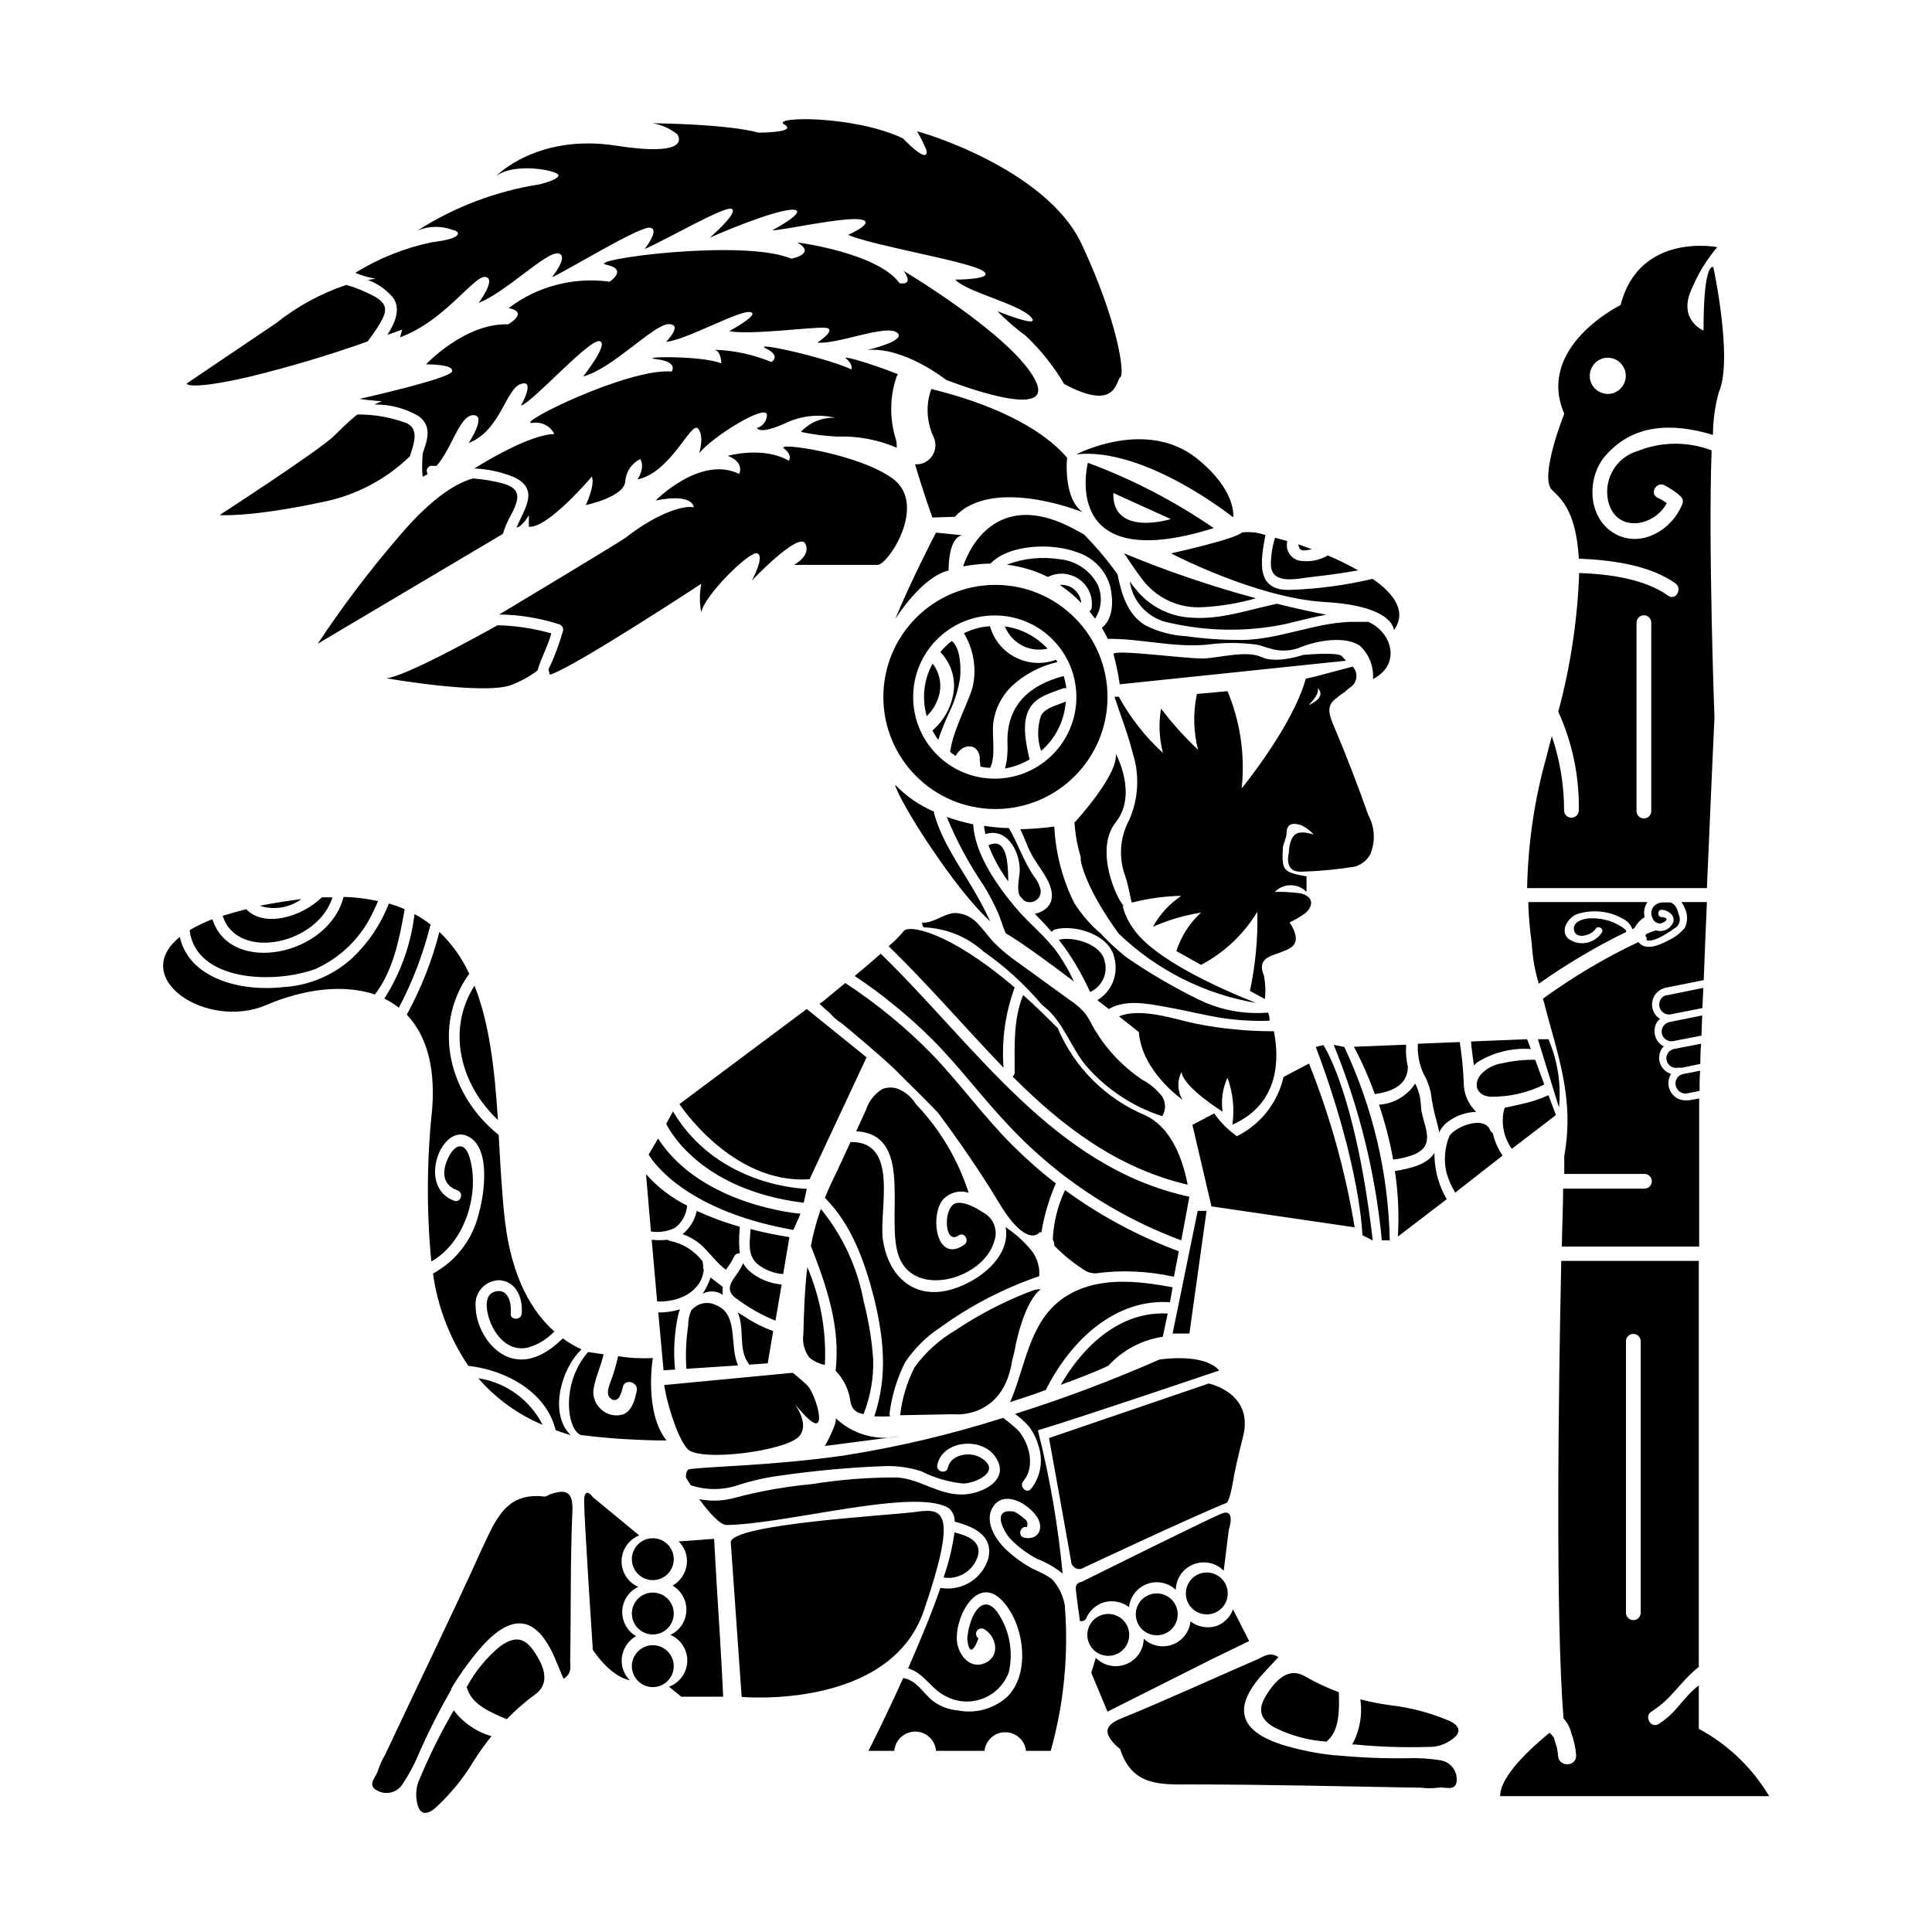
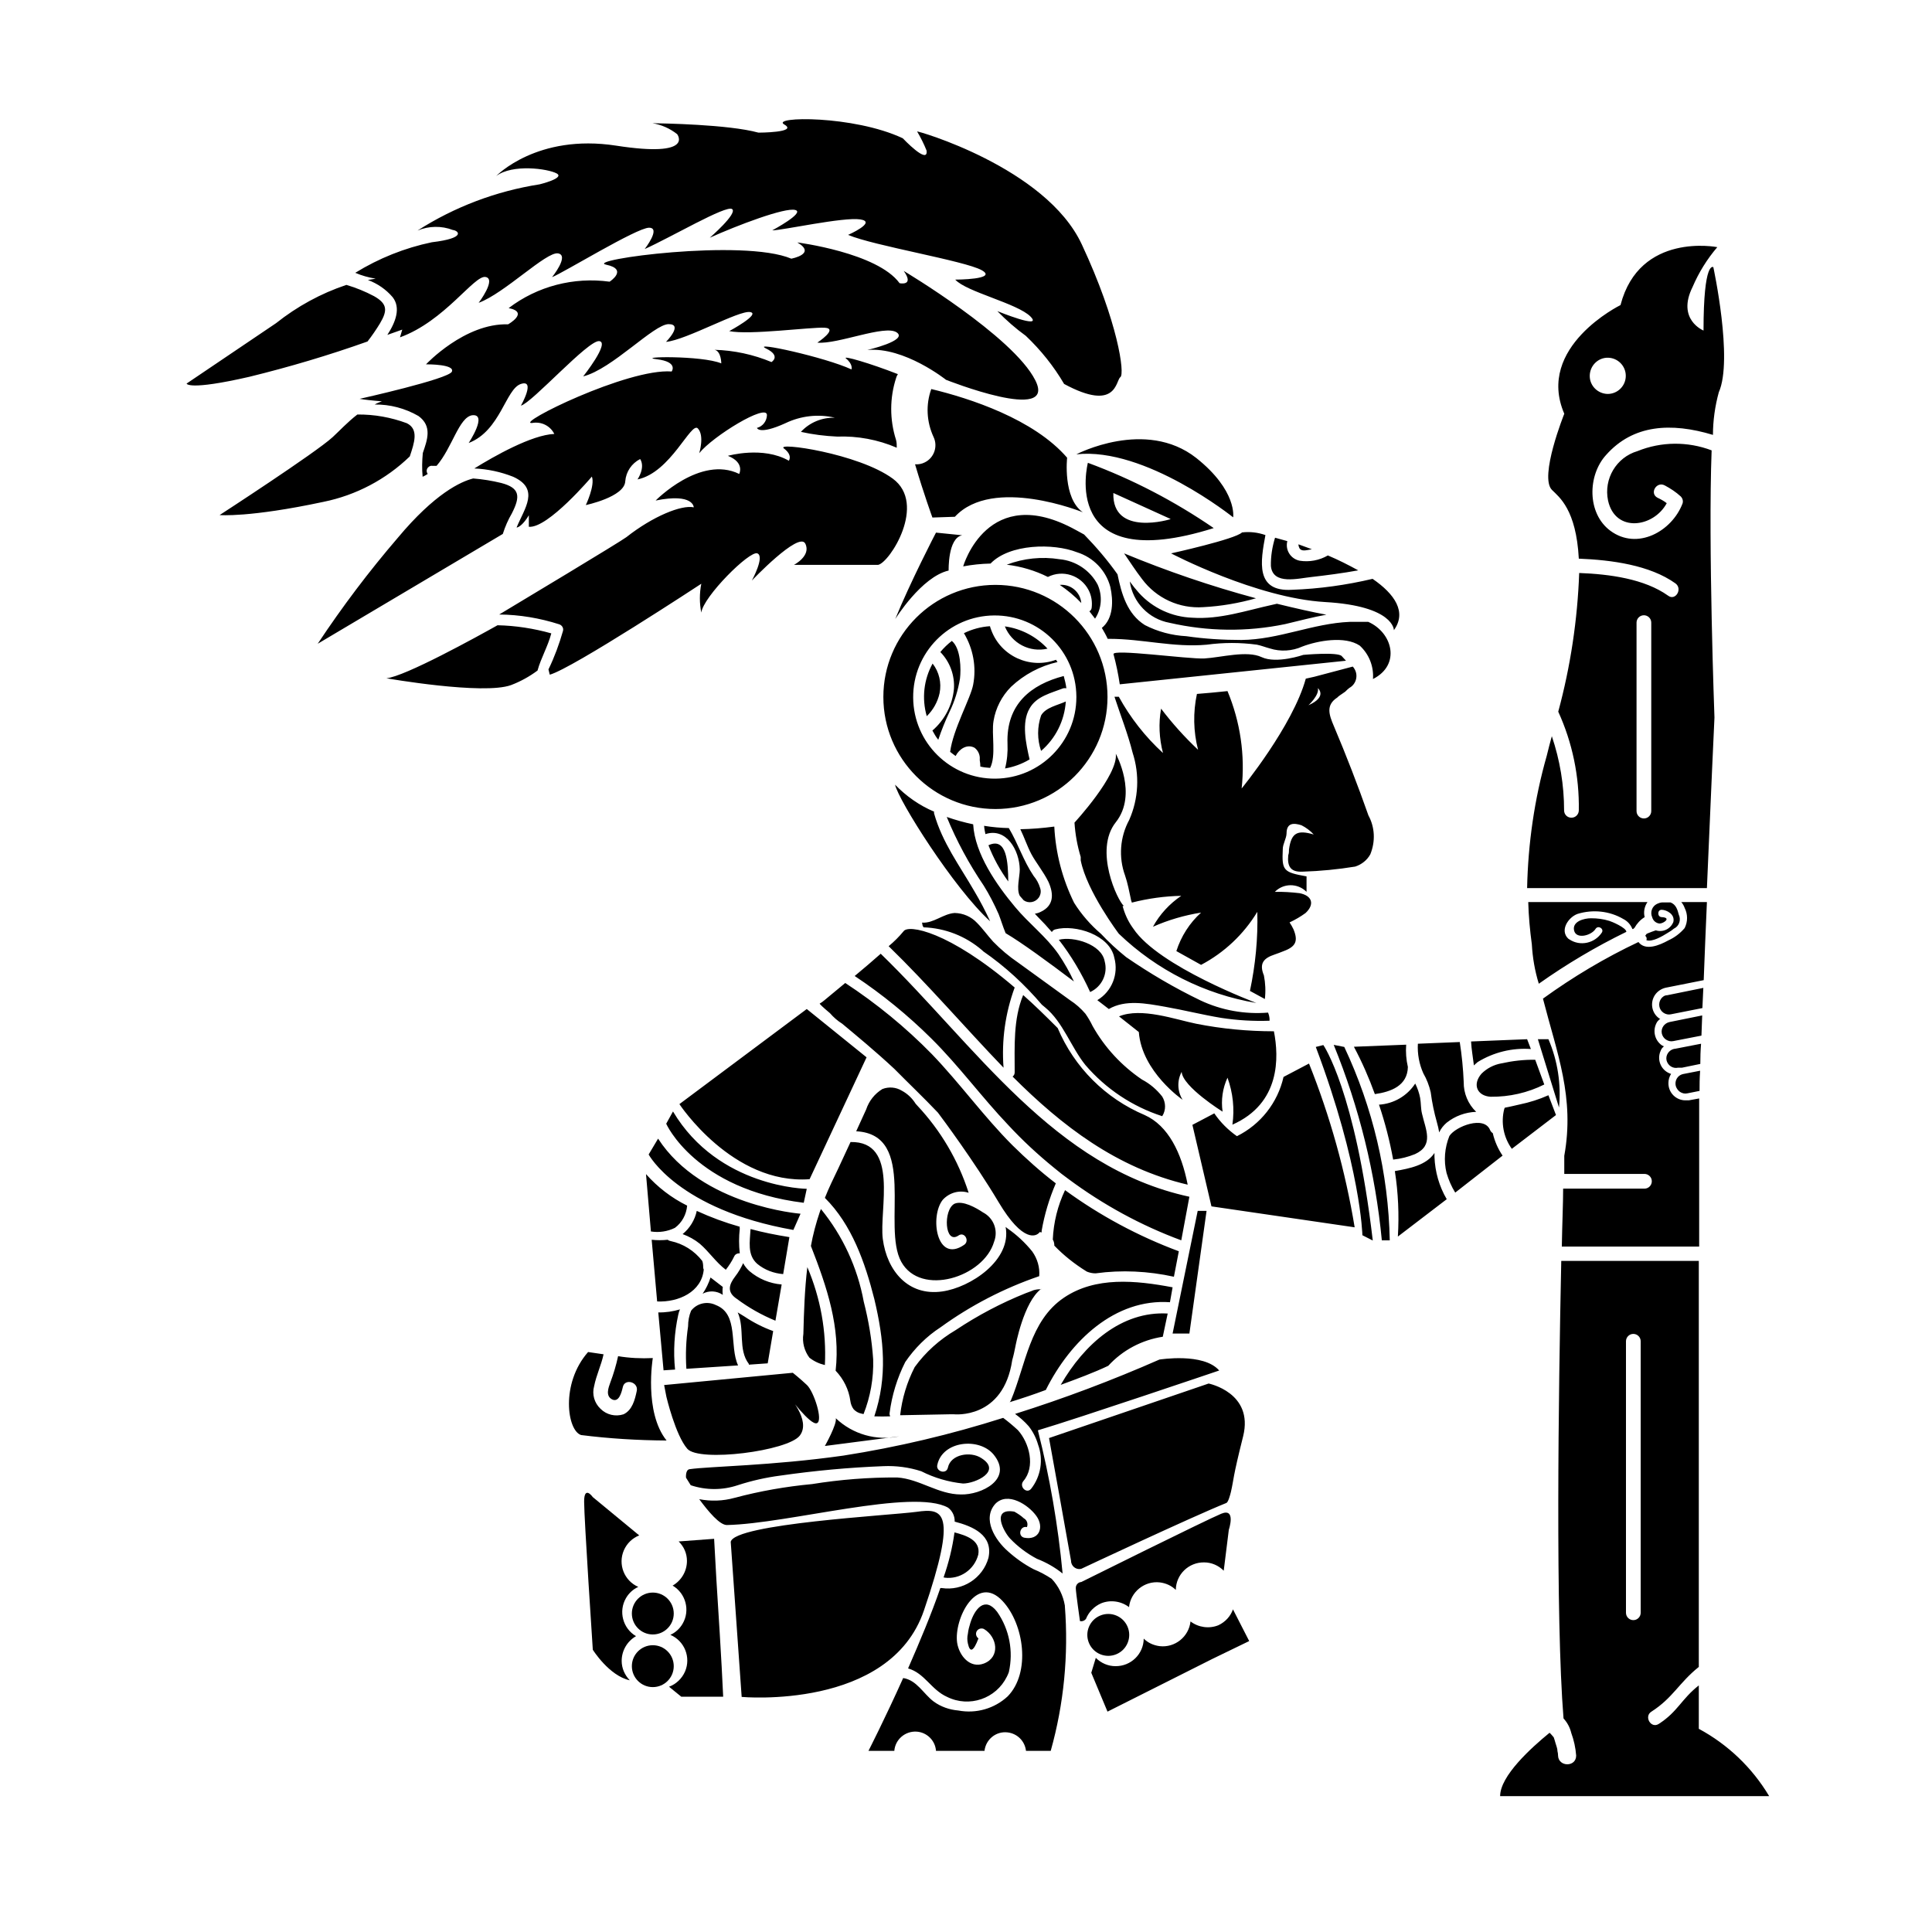
<svg xmlns="http://www.w3.org/2000/svg" viewBox="0 0 1024 1024" enable-background="new 0 0 1024 1024">
  <g>
    <g>
-       <path d="M763.5 933c-5.9-1-11.8-1.3-17.8-1.1-12.8.2-25.6-.4-38.3-1.6h-.5c-8.6-.9-17.2-2.6-25.5-5-25.6-7.6-28.7-20.8-10.3-40 2-2.1 4-4.3 6.5-7-4.6-2.9-7.5-.5-10.5.9-24.3 10.5-48.3 21.6-72.8 31.6-9.7 4-8.8 8.2-2.9 14.3.8.8 2 1.4 2.4 2.3 6.5 19.6 21.7 18.4 37.9 18.4 39.8 0 79.8 1 119.6 1.7h1.6c3.2.4 6.3.4 9.5 0 3.5-.6 9.4 2.4 9.7-4 .2-5.2-3.5-9.7-8.6-10.5zM704 922.2c6-5.5 5.9-16.4 5.6-25.3-6.2-2.3-12.2-5.1-17.9-8.4-7.4-4.3-14.3-.6-21.1 10.9-4.5 7.7-1.7 12.6 5.3 16.4 8.5 4.2 17.8 6.7 27.3 7.3.2-.4.5-.6.8-.9zM768 912c-10-4.2-20.5-7-31.2-8.2-5.3-.7-10.6-1.8-15.8-3.1 1.2 8.2-.3 16.6-4.3 23.9h1.4c13 1.3 26.2 1.7 39.3 1.3 4.1.1 8.1-1.2 11.5-3.5 6.1-3.9 5.1-7.7-.9-10.4zM213.5 945.4c3.3-4.9 6.1-10.2 8.4-15.7 5.1-11.7 10.9-23.1 17.3-34.2v-.5c4.4-7.5 9.5-14.5 15.1-21.1 17.5-20.2 30.8-17.6 40.7 7.1 1.1 2.7 2.3 5.4 3.7 8.8 4.6-2.9 3.5-6.5 3.5-9.8.5-26.2 0-52.9 1.2-79.4.4-10.5-3.9-11.3-11.8-8.6-1 .4-2.1 1.3-3.1 1.2-20.3-2.4-25.7 12.2-32.7 26.9-16.4 36.3-33.9 72-50.9 108.3l-.7 1.5c-1.6 2.7-2.9 5.6-3.9 8.6-.9 3.4-6.1 7.6-.4 10.5 4.8 2.7 10.8 1.1 13.6-3.6zM247.9 895.7c2.6 7.8 12.4 12.1 20.7 15.5 4.6-4.8 9.7-9.2 15-13.1 7-4.9 6.5-13.1-1.2-23.7-5.1-7.3-10.7-6.5-17.1-2-7.4 6-13.5 13.5-18 21.9.3.5.5.9.6 1.4zM230.8 958.2c7.9-7.3 14.8-15.6 20.3-24.9 2.9-4.5 6-8.9 9.4-13.1-8-2.3-15-7.1-20-13.7l-.7 1.2c-6.5 11.3-12.3 23-17.3 35-1.8 3.7-2.3 7.9-1.6 11.9 1.1 7.2 4.9 7.9 9.9 3.6zM253.5 730.5c9.3 10.7 21 19.2 34.1 24.7-6.7-13.2-19.4-22.5-34.1-24.7zM214.5 481.9c-2.7-1.2-5.5-2.2-8.4-3-4.3 11.1-11 21-19.6 29.1-10.1 9.1-23.1 14.5-36.6 15.2-23.5 2.6-49.9-5.2-54.6-26.6-27.3 22 14.5 49.5 45.8 36.1 19.6-8.4 40.7-11.3 57.6-5.6 9.6-12.5 12.9-28.9 15.8-45.2zM228.2 490c-2.7-2.1-5.5-3.9-8.5-5.5-1.9 15.9-7.3 31.2-16 44.8 2.7 1.3 5.3 2.9 7.7 4.8 7.4-14 13-28.8 16.8-44.1zM308.2 715.2c-3.5-1.6-6.8-3.6-9.9-5.8-7.2 7-16.6 13.1-26.6 10.6-11.4-2.7-19.6-16.4-19.6-27.6-.7-6.9 4.4-13.1 11.4-13.8.6-.1 1.1-.1 1.7 0 8.8.9 12 9.9 11.3 17.6-.3 3.7-6.1 3.7-5.8 0 .5-4.7-.9-13.1-7.7-11.8s-5.2 9.9-3.8 14.4c3 9.3 10.6 18.1 21.1 15.3 5.2-1.6 9.8-4.5 13.5-8.4-11.6-10.3-22.6-28.1-26.2-58.9-1.6-14-2.4-29.6-3.3-45.3-25.8-20.5-35.9-57.1-15.6-85.4-3.8-8.3-9.2-15.8-15.8-22.2-3.9 15.3-9.7 30-17.3 43.9 9.7 10.1 15.2 26.2 13.5 49.5-2.9 27-3.1 54.3-.5 81.3 17.7-9.9 25.8-35.8 20.4-54.8-2.5-8.9-7.9-7.7-11.5 0s-2.7 14.4 4.9 17.1c3.5 1.2 2 6.5-1.5 5.6-20.5-7.3-6.5-42.6 7.9-33.8 11.3 6.5 7.9 30.2 5 40.4-3.2 13.6-12 25.2-24.3 31.9 2.4 17.5 8.8 34.2 18.7 48.9 20.7 2.4 41.5 14.3 46.3 34.1 2.6 1 5.3 1.8 8 2.7-11.6-11.3-5.3-35 5.7-45.5zM263.9 593.6c-1.6-25.1-4.2-50.4-12.4-71.2-15.2 23.9-7.1 52.9 12.4 71.2zM159.8 476.5l-3.6.5c-6.5.9-13.1 2-18.5 3.1 7.5 2.4 15.7 1.1 22.1-3.6zM130.5 481.9c-4.4 1.1-8.5 2.3-12.5 3.5 7.9 24.5 50.7 14.9 58.2-9.8h-5.6c-11.3 10.9-30.9 16-40.1 6.3zM182.1 475.4c-7.9 31.2-60.1 41.8-69.5 11.8-4.2 1.6-8.2 3.5-12.1 5.8 3.2 27 44.2 28.9 66.9 20.5 13.6-6.2 24.5-17.1 30.6-30.7.8-1.6 1.6-3.3 2.4-5.2-6-1.3-12.2-2.1-18.3-2.2z" />
-       <circle cx="346" cy="826.4" r="11.1" />
      <circle cx="346" cy="855.2" r="11.1" />
      <circle cx="346" cy="883.1" r="11.1" />
      <path d="M329.5 880.3c0-5.4 2.9-10.4 7.6-13.1-7-4.1-9.4-13.2-5.3-20.2 1.5-2.6 3.8-4.7 6.5-5.9-7.5-3.3-10.9-12-7.6-19.5 1.6-3.6 4.5-6.4 8.1-7.8l-24.6-20.3s-4.6-6.5-4.6 2.4c0 9 4.6 78.5 4.6 78.5s8.6 13.8 19.6 16.2c-2.7-2.8-4.3-6.4-4.3-10.3zM379.7 837.2l-1.2-21.6-18.8 1.4c2.8 2.7 4.4 6.4 4.4 10.3 0 5.4-2.9 10.4-7.6 13.1 7 4.1 9.4 13.2 5.3 20.2-1.5 2.6-3.8 4.7-6.5 5.9 7.5 3.2 11 11.9 7.8 19.4-1.6 3.7-4.7 6.7-8.5 8.1l6.5 5.3h22.2c-.8-18.6-2.9-51-3.6-62.1z" />
-       <ellipse cx="639.5" cy="844.1" transform="matrix(.922 -.388 .388 .922 -277.502 314.425)" rx="11.1" ry="11.1" />
-       <ellipse cx="613" cy="855.2" transform="matrix(.922 -.388 .388 .922 -283.905 304.993)" rx="11.1" ry="11.1" />
      <ellipse cx="587.3" cy="866.1" transform="matrix(.922 -.388 .388 .922 -290.128 295.858)" rx="11.1" ry="11.1" />
      <path d="M583.6 849.8c4.9-2 10.6-1.2 14.8 2 .9-8.1 8.2-14 16.3-13.1 3.2.4 6.2 1.7 8.5 4 .1-8.2 6.8-14.7 15-14.6 3.9 0 7.6 1.6 10.4 4.4l2.7-21.7s4-11.8-4-8.5c-8 3.3-74.2 36.2-74.2 36.2-1.7.1-3 1.6-2.9 3.3 0 0 0 .1 0 .1 0 2 2.2 17.3 2.2 17.3 1.2.3 2.5-.2 3.2-1.2 1.5-3.7 4.4-6.6 8-8.2zM642.5 879.3l19.6-9.5-8.6-16.8c-1.3 3.7-4.1 6.7-7.7 8.4-4.9 2-10.6 1.2-14.8-2-.9 8.1-8.2 14-16.3 13.1-3.2-.4-6.2-1.7-8.5-4-.1 8.2-6.8 14.7-15 14.6-3.9 0-7.6-1.6-10.4-4.4l-2.4 7.9 8.6 20.6c16.6-8.4 45.5-22.8 55.5-27.9zM427.6 534.8l-67.5 50.4s28.1 42.8 69 39.8l30.2-64.6-31.7-25.6zM427.6 630.1s-46.8-.5-70.9-41l-3.6 6.5s15.4 34.8 72.9 41.9l1.6-7.4zM424.3 643.3s-52.3-4-75.5-39.8l-5 8.4s15.5 29.2 76.7 40l3.8-8.6zM357.7 650.8c3.8-2.8 6.1-7.1 6.5-11.8-8.3-4.1-15.7-9.8-21.8-16.7l2.6 30.4c4.4.7 8.8 0 12.7-1.9zM401.4 669.9c3.9 3.2 8.7 5 13.7 5.4l3.3-19.6c-7.5-1.2-14.4-2.6-20.6-4.3-.3 6.6-1.9 13.7 3.6 18.5zM389.7 676.5c-3.3 4.3-4.6 8.3.8 11.9 6.3 4.7 13.2 8.6 20.5 11.6l3.3-19.2c-6.3-.5-12.3-3-17.1-7.1-1.3-1.2-2.5-2.6-3.3-4.2-1.1 2.4-2.5 4.8-4.2 7zM370.9 659.2c5 4.3 8.5 9.8 13.8 13.8 1.7-2.2 3.2-4.5 4.4-7 .5-1.2 1.7-1.8 3-1.7-.5-4.3-.5-8.7 0-13.1-.1-.3-.1-.7 0-1-7.8-2.2-15.4-5-22.8-8.4-1 4.8-3.7 9.2-7.5 12.3 3.3 1.2 6.4 2.9 9.1 5.1zM372.7 671.6c0-1.1-.1-2.3-.5-3.3-4.2-5.4-10.1-9.1-16.7-10.5-.6-.1-1.1-.3-1.6-.7-2.8.3-5.7.3-8.5 0l2.9 32.7c11.4.5 23.6-5.1 24.7-16.9-.2-.4-.3-.8-.3-1.3zM379.4 691.7c-4.5-2.2-10-1-13.1 3-1.1 2.6-1.6 5.5-1.6 8.3-1.1 7.4-1.4 15-.9 22.5l27.4-1.8c-4.8-10.3.6-27.2-11.8-32zM394.6 697.8l-3.6-2.2c3.9 8.7 0 19.6 5.9 27.3v.4l10-.7 2.9-17.1c-5.3-1.9-10.4-4.5-15.2-7.7zM359.5 696.8c.2-1 .5-1.9.9-2.8-3.7 1.1-7.6 1.7-11.5 1.6l2.8 30.7 6.1-.4c-1-9.7-.4-19.5 1.7-29.1zM372.4 685.7c1.8-2.6 3.2-5.5 4.2-8.6l6.5 5c-.2 1.4-.2 2.8 0 4.2-3.2-2.2-7.3-2.4-10.7-.6zM353.2 740.3s4.8 20.4 11.1 27.6c6.3 7.2 53.3 1.2 59.6-7 6.3-8.2-6.5-21.7-6.5-21.7s12.2 16.6 15.6 15.1c3.4-1.4-1.7-16.8-5.3-20.2-3.6-3.4-7.5-6.5-7.5-6.5l-68.2 6.5 1.2 6.2zM387.3 817.2l5.8 82.2s78.5 7.2 96.6-45.8 10.1-54.3-3.9-52.3c-14 1.9-96.5 6.3-98.5 15.9zM556 762.2l84.6-28.9s24 4.8 18.3 27.9c-5.8 23.1-4.8 22.2-6.5 29.6-.4 1.6-1.4 5.4-2.4 5.8-18.4 7.4-76.9 34.9-76.9 34.9-2.4.6-4.7-.9-5.3-3.2-.1-.3-.1-.6-.1-.9-2.2-12.7-11.7-65.2-11.7-65.2zM500.7 836.2c8.1 1 15.7-4.2 17.8-12.2 1.4-7.7-6.5-10.2-12.6-11.8-1.1 8.2-3.1 16.2-5.8 23.9h.6zM564.4 851c-.9-5.3-3.3-10.3-7-14.2-3-2-6.2-3.7-9.6-5.1-5-2.6-9.6-5.9-13.7-9.6-6.5-5.7-13.8-17-6.5-25.1 6.5-6.5 17.4.5 21.7 6.5 4.3 6 1.5 13.1-6.5 11.5-3.6-.9-2.1-6.5 1.5-5.6.7-1.8 0-3.8-1.7-4.7-1.5-1.4-3.2-2.5-5-3.5-12.5-2.1-5.6 10.7-2.2 14.3 4.1 4.3 8.9 7.9 14.2 10.7 4.9 1.9 9.5 4.5 13.6 7.8-2.4-25.6-6.8-51-13.1-75.9 21.8-6.5 96.1-31.7 96.1-31.7-8.3-9.6-31.7-5.8-31.7-5.8-25 11-50.5 20.6-76.5 28.8 2.6 1.9 5.1 4.1 7.2 6.5 2.3 2.9 4 6.3 5 9.8 2.9 7.9 1.5 16.8-3.7 23.4-2.4 2.9-6.5-1.2-4.1-4.1 6.5-7.6 3.2-20.2-2.9-27-2.5-2.3-5.1-4.5-7.8-6.5-27.7 8.8-56 15.5-84.7 20-38.2 5.4-71.2 5.7-81.5 7.2-2.3.3-1.9 4.5-1.9 4.5s1 1.6 2.5 4c8.1 2.7 16.8 2.7 24.9 0 7.4-2.4 14.9-4.1 22.6-5.1 18.1-2.6 36.3-4.3 54.6-5 6.8-.3 13.6.6 20.1 2.7 6.9 3.5 14.4 5.7 22.1 6.5 6.5 0 20.9-6.5 9.7-13.5-5.6-3.7-16.2-2.1-17.7 5.1-.8 3.7-6.5 2.1-5.6-1.5 2.7-12.7 22.1-14.7 29.8-5.5 10.7 13.1-6.5 21.5-17.3 21.2-12 0-21.9-8.2-33.7-9-15.1-.1-30.3 1.1-45.2 3.5-13.9 1.3-27.6 3.7-41.1 7.3-6.1 1.7-12.5 1.9-18.7.7 4.8 6.5 10.9 13.8 14.7 13.7 32.7-.7 98.7-19.6 117.2-9.2 2.3 1.7 3.6 4.5 3.5 7.4 9.6 2.5 20.5 7.1 17.9 19.2-3 10.8-13.7 17.7-24.8 16h-.7c-4.7 13.7-11.1 28.9-17.1 42.6 8.8 2.5 12.2 11.3 20.7 15.1 11.7 5.8 25.9 1 31.7-10.8.4-.8.7-1.5 1-2.3 2.5-11.1.3-22.7-6.2-32-6.5-8.5-11.9-1.5-14.2 5.9-.6 1.9-1.1 3.8-1.3 5.7-.4 1.7-.4 3.5 0 5.2 1.1 5.1 3 4.2 5.6-2.7-1.3-.9-1.7-2.7-.8-4 .8-1.2 2.4-1.6 3.7-1 7.1 4.2 8.8 14.9 0 18.3-7.4 2.8-13.1-4.1-14.2-11-1.8-12.6 10.3-36.9 24.1-22.1 11.4 12.2 15 37.9 2.7 50.5-7 6.5-16.7 9.3-26.2 7.5-4.7-.4-9.3-2-13.1-4.8-5.4-4.1-8.9-11.3-16.1-12.4C469 911 460.3 928 460.3 928H474c.5-6.1 5.8-10.6 11.9-10.2 5.4.4 9.8 4.7 10.2 10.2h25.7c.7-6.1 6.1-10.5 12.2-9.8 5.2.6 9.2 4.6 9.8 9.8h13.1c7-24.9 9.5-50.9 7.5-76.7v-.3zM537.8 568.4c0 .9-.4 1.7-1.1 2.2 26.2 26.2 55.2 48.5 92.8 57.3-3.3-16.9-10.3-31.3-22.8-36.9-20.8-8.8-37.3-25.3-46.1-46.1-6.5-6.5-12.5-12.4-18.3-17.5-5.3 12.8-4.5 27.2-4.5 41zM537.8 523.4c-35.2-30.1-56.5-33.5-58.9-29.8-2.4 2.9-5 5.5-7.9 7.9 20.9 20.3 40.6 43.3 60.9 64.4-1.1-14.4.9-28.9 5.9-42.5zM521.4 469.4c3 4.8 5.6 9.9 7.9 15.1 1.3 3.3 2.2 6.5 3.7 10.1 8.2 4.8 22.6 15.3 36.2 25.6-2.3-5-5.1-9.9-8.2-14.5-6.5-9.3-15.8-16.3-23-25-9.7-11.6-21.3-28.1-22.2-43.8-4.8-1-9.4-2.3-14-3.9 5.2 12.7 11.8 24.9 19.6 36.4zM516.4 472.3c-7.9-13.7-16.9-25.6-21.3-41.1-.1-.3-.1-.7 0-1-7.8-3.3-14.8-8.2-20.7-14.3 1.8 8.3 31.2 55 50.4 72.4-2.5-5.4-5.3-10.8-8.4-16zM693.3 291.5l2-.4-7.1-2.6c0 .5.1 1 .3 1.5.7 2.2 3 1.8 4.8 1.5zM703.8 294.4c-4.5 2.6-9.8 3.6-14.9 2.8-4.6-.9-7.6-5.3-6.7-9.9 0-.2.1-.3.1-.5l-6.5-1.8c-1.5 4.9-2.3 9.9-2.2 15 1 10.3 14.6 6.5 21.7 5.8 7.1-.8 16.4-2 24.6-3.5-5.3-2.9-10.6-5.6-16.1-7.9zM727.5 306.8c-14 3.3-28.3 5.3-42.7 5.8-19.6 1.2-16.7-15-14.1-29-4-1.4-8.2-1.9-12.4-1.4-3.6 3.6-37.6 11.1-37.6 11.1s45.1 23.7 81.7 25.8 36.4 14.9 36.4 14.9c6.9-9.6.5-19.1-11.3-27.2zM565.6 242.6c-17.7-20.5-51.6-31.5-72-36.4-3 8.3-2.5 17.4 1.2 25.4 2.4 5 .3 11.1-4.7 13.5-1.6.8-3.3 1.1-5.1 1 4.6 15.6 9.2 28.2 9.2 28.2l11.9-.4c20.2-21.8 67.8-2.4 67.8-2.4-10.7-7.5-8.3-28.9-8.3-28.9zM653.6 274.2s-46.6-37.4-83.1-33.4c0 0 36.6-19.2 63.5 1.9 21.9 17.4 19.6 31.5 19.6 31.5zM473.2 253.7c-18.2-13.4-62.5-19.6-57.7-16 4.8 3.6 2.6 6.5 2.6 6.5-13.7-7.9-32.3-2.6-32.3-2.6 9.1 3.6 6 9.6 6 9.6-20.6-10.1-44.3 14.1-44.3 14.1 20.2-4.1 20.2 3.6 20.2 3.6-6.5-1.4-21.6 4.7-35.7 15.8-3.1 2.4-57.4 35-67.4 41 10.8.1 21.5 1.9 31.8 5.2 1.5.5 2.4 2 2 3.5-2 7-4.5 13.8-7.7 20.4.4 1.8.7 2.8.7 2.8 12-3.3 80.3-48.2 80.3-48.2-1 5.1-1 10.3 0 15.3 1-8.4 25.6-33 29.7-31.4 4.1 1.6-2.9 14.4-2.9 14.4s24.9-26.2 28.3-19.6c3.3 6.5-6 11.3-6 11.3h44.6c6.2-1.2 26-32.3 7.8-45.7zM292.2 335.7c-9.3-2.6-18.9-4.1-28.5-4.3-10.9 6.1-49.1 27.2-58.9 28.1 0 0 51.4 9 66.1 3.6 5-1.9 9.7-4.5 14-7.7 1.8-6.6 5.5-12.8 7.3-19.7zM215.6 224.3c-8.4-3.1-17.2-4.7-26.2-4.6-5.3 4.1-9.4 8.6-13.1 12-8.9 8.2-59.9 41.3-59.9 41.3s15.7 1.4 55-7c17.3-3.5 33.2-11.9 45.8-24.1 2.4-7.2 4.9-14.4-1.6-17.6zM548.7 201.5c-11.8-23.4-69.7-57.9-69.7-57.9 5.8 8.2-2.2 6.5-2.2 6.5-11.8-16.2-54.2-21.6-54.2-21.6 10.4 6.1-3.2 8.6-3.2 8.6-25.5-10.8-110 .7-98.1 3.2s1.8 9 1.8 9c-19-2.6-38.3 2.4-53.5 14 11.1 2.2-.3 8.6-.3 8.6-23-.7-43.5 21.2-43.5 21.2 1.4 0 15.4 0 13.7 3.9-1.8 3.9-48.9 14.4-48.9 14.4 2.3.4 6.5.9 11.8 1.3-1.3.5-2.6 1-3.8 1.7 8.1-.1 16.1 2 23.2 6.1 7.4 5.4 4.7 12.6 2.3 19.6-.4 4.2-.5 8.4-.1 12.6.9-.4 1.8-.9 2.7-1.5-.9-1.2-.7-2.9.6-3.8.5-.4 1.1-.6 1.8-.5h2.3c8.3-9.6 11.8-25.6 18.8-26.8 8.6-1-1.8 14.7-1.8 14.7 16.9-6.5 19.6-28.7 27.7-31.3 8-2.6 0 11.5 0 11.5 5.9-1.5 35.7-34.9 41.5-34.2 5.8.7-8.5 18.7-8.5 18.7 15.4-3.9 37.4-27.7 45.3-27.7s-1.4 9.4-1.4 9.4c10.8-1 38.8-16.9 44.6-15.8 5.8 1-11.1 10.1-11.1 10.1 10.8 2.2 43.1-2.2 50.6-1.8 7.5.4-3.9 7.9-3.9 7.9 10.8 1 35.9-9.7 42.1-5.4 6.1 4.3-15.6 9.3-15.6 9.3 19.6-1.8 41.7 15.8 41.7 15.8s59.2 23.5 47.3.2zM201.4 171.4c4.1-6.9 3.9-10.4-3.1-14.4-4.7-2.5-9.6-4.5-14.7-6-13.5 4.5-26.1 11.4-37.3 20.3l-47.4 32s.6 3.9 33.3-3.6c21.2-5.2 42.1-11.4 62.6-18.7 2.4-3.1 4.6-6.3 6.6-9.6zM573.4 129.6c-19-41-88.4-60.7-87.3-59.9 1.9 3.2 3.6 6.6 5 10.1 1 7.9-12.6-6.5-12.6-6.5-26.1-12.3-70.3-11.6-62.8-7.3S402 70.3 402 70.3c-16-4.4-51.1-4.9-56.2-5 4.8.8 9.3 2.8 13.1 5.8 0 0 9.7 12.6-32.3 6.1S263 93.3 263 93.3c8.6-6.5 27.3-3.9 32-1.4 4.7 2.5-9 5.8-9 5.8-23 3.6-45 11.9-64.7 24.5 6-2.5 12.7-2.6 18.7-.3 2.9.3 7.5 4.3-11.1 6.5-14.4 3-28.1 8.5-40.6 16.2 3.5 1.5 7.1 2.5 10.8 3.1l-4.1.7c5.1 1.9 9.6 5 13.1 9.1 4.4 5.6 1.7 13.1-2.8 20l7.9-2.8c-.7 2.4-1.2 4.1-1.2 4.1 23.7-8.6 39.3-33 45.3-32s-3.6 13.7-3.6 13.7c13.7-5 35.9-27.3 42.1-26.2 6.1 1.1-3.2 12.6-3.2 12.6 5.8-2.2 44.9-26.2 51.4-26.2s-2.3 11.3-2.3 11.3c13.7-6.1 43.1-23.4 46.3-21.2S376.2 126 376.2 126c14.4-6.5 39.9-16.2 45.3-14.7 5.4 1.4-12.2 10.8-12.2 10.8 5.4 0 37.8-7.2 46.7-5.8 9 1.4-6.5 8.2-6.5 8.2 13.7 5.8 61.8 13.7 70.8 18.7s-14 5-14 5c5.8 6.5 33 12.6 39.9 19.6 6.9 7.1-17.6-2.9-17.6-2.9 4.7 4.8 9.7 9.2 15.1 13.1 7.9 7.5 14.8 16.1 20.3 25.5 28 15.1 27.3-1.8 29.8-3.6 2.5-1.7-1.3-29.4-20.4-70.3zM345.8 65.3zM271.3 272.1c4.6-9 4.3-13.5-5.6-16.1-4.9-1.2-9.8-2-14.9-2.4-6.5 1.6-20.3 7.9-40 31.5-15.3 17.8-29.4 36.5-42.4 56.1l98.1-58.2c1.2-3.8 2.8-7.5 4.8-10.9zM475 200.2c.2-.7.5-1.3.9-1.9-14.8-5.8-29.7-10.1-27.5-8.3 3.9 3.2 2.9 5.8 2.9 5.8-14-6.5-53.5-15.1-45.3-11.1s2.9 7.2 2.9 7.2c-9.6-4-19.8-6.2-30.2-6.5 3.6.7 3.6 7.2 3.6 7.2-10.4-4.3-45.8-3.6-34.2-2.2s7.9 6.5 7.9 6.5c-23.4-1.8-83.4 28-74 27.3 4.8-.9 9.6 1.4 11.8 5.8-12 .5-31.9 11.8-42.4 18.3 7.1.3 14 1.8 20.6 4.4 14.3 6.5 6 16.7 1.8 26.9 1 0 3.6-1.6 6.5-6.5v6.1c10.1 1 33.4-26.6 33.4-26.6 1.8 4.6-3.2 15.1-3.2 15.1s20.5-4.3 20.9-12.6c.4-5.1 3.4-9.5 7.9-11.8 2.9 4.6-1.4 10.8-1.4 10.8 17.6-3.6 28.4-30.9 32-27 3.6 3.9.7 13.1.7 13.1 7.2-9 35.9-26.6 35.9-20.2-.1 3.2-2.2 6-5.3 6.8 0 0 1 3.9 15.1-2.5 8.1-3.9 17.4-5 26.2-2.9-6.8-.2-13.4 2.5-18 7.5 6.3 1.4 12.7 2.2 19.2 2.5 10.8-.4 21.6 1.6 31.6 5.9 0-1.4 0-2.8-.4-4.2-3.4-10.7-3.4-22.2.1-32.9zM576.6 245.3s-15.7 60.5 66.7 34.6c-20.7-14.2-43.1-25.9-66.7-34.6zm13.5 16l30.4 13.8c.1.1-31.1 9.6-30.4-13.8zM523.9 448c2.6 6.8 6.2 13.3 10.5 19.2-.1-10.2-.8-23.7-10.5-19.2zM540.5 460.8c0 3.9-1.9 10.3 0 14l2.1 2.4c2.6 1.8 6.2 1.1 8-1.5 1-1.5 1.3-3.3.7-5-.7-2.4-1.9-4.6-3.5-6.5-5.4-8-8.2-17.1-13.1-25.3-4.4-.1-8.7-.5-13.1-1.2.1 1.5.4 3 .7 4.4 11-3.6 18 8.4 18.2 18.7zM585.5 509.5c-1.6-9-16.5-13.4-24.3-11.4 6.6 8.5 12.1 17.8 16.6 27.7 6.2-2.8 9.5-9.7 7.7-16.3zM672.1 536.7c-12.3 1-24.7-1.2-35.9-6.5-13.7-6.6-26.8-14.3-39.3-22.9-4.7-3.8-9.2-7.9-13.3-12.3-5.6-4.8-10.4-10.3-14.3-16.5-6.2-12.6-9.8-26.3-10.5-40.4-6 .8-12 1.3-18 1.4 2.1 4.3 3.6 8.9 5.8 13.1s6.5 9.5 9.1 14.8c2.9 6.5 2.9 12.6-4.1 15.9-1 .5-2 .8-3.1 1l1.5 1.6c2.7 2.7 5.2 5.4 7.5 8.1.4-.7 1-1.2 1.8-1.4 10.6-2.8 28.9 2.9 31.3 15 2.4 8.7-1.3 17.9-9 22.5l6.1 4.7c8.8-5.1 19.6-3 29.8-1.2s19.6 4.2 29.8 5.9c8.5 1.3 17.1 1.8 25.6 1.5.1-2-.5-3.5-.8-4.3zM634 542.6c-10.9-2.2-29.1-8.8-40.9-3.9l10.5 8.3c1.6 21.1 23.2 35.9 23.2 35.9-2.8-4.5-3-10.1-.5-14.8.5 7.9 21.7 21.1 21.7 21.1-.9-6.1 0-12.4 2.6-18 2.9 8 3.8 16.5 2.6 24.9 25.5-11.3 24.7-35.7 22-49.5-13.8 0-27.6-1.3-41.2-4zM561.7 310c4.1 2.8 8 6 11.4 9.6-.5-5.8-5.6-10.1-11.4-9.6zM581.8 309.9c-4-7.6-11.6-12.7-20.2-13.5-9.4-1.5-19.1-.5-28 2.9 7.6.9 15 3.1 21.8 6.5 7.9-4 17.5-.9 21.6 7 1.5 2.9 2 6.2 1.6 9.4-.1.8-.6 1.5-1.2 1.8 1.1 1.4 2.1 2.7 3 3.9 3.5-5.2 4-12.1 1.4-18zM637.8 321.8c9.4-.5 18.8-2.1 27.9-4.7-23.8-6.4-47.2-14.4-69.9-23.8 3.1 4.5 6.1 9.2 9.5 13.6 7.6 10.2 19.8 15.8 32.5 14.9zM619.9 330.1c20.1 4.6 41 4.9 61.2.7 7.6-1.8 14.7-3.7 21.9-5-7.1-1.3-16-3.3-26.2-5.8l-2.2.5c-14.2 3.1-28 7.9-42.7 6.9-10.8-.4-20.9-5.1-28.2-13.1-1.7-1.9-3.4-4-4.9-6.1 1.6 11.1 10.1 19.9 21.1 21.9zM725.2 329.6c-3.3 0-6.5 0-9.8 0-19.6.8-37.6 9.4-57.4 9.6-9.8 0-19.6-.6-29.2-2-7.7-.4-15.2-2.4-22-5.9-9.4-5.9-12.4-16.6-14.5-26.9-5.3-7.5-11.3-14.5-17.7-21.1l-4.4-2.4c-46.8-25.8-59.7 19.3-59.7 19.3 4.8-.9 9.6-1.4 14.5-1.5 10.1-10.5 33.3-10.9 45.8-6 8.7 2.7 15.4 9.7 17.7 18.4 1.6 7.2 1.7 16.7-4.5 21.7 1.1 1.9 2.2 3.8 3.1 5.8h.9c17.5 0 34 4.7 51.6 3.1 8.8-1.2 17.8-1.2 26.6 0 2.4.5 4.6 1.4 6.9 2 5.6 1.8 11.8 1.4 17.1-1 8.1-3.1 22.6-5.8 30.5-.5 4.9 4.5 7.5 11 7 17.7 14.9-7.5 10.4-24.6-2.5-30.3zM527.6 310c-32.8 0-59.4 26.6-59.4 59.4s26.6 59.4 59.4 59.4 59.4-26.6 59.4-59.4-26.6-59.4-59.4-59.4zm0 102.7c-23.9.2-43.4-19-43.6-42.9s19-43.4 42.9-43.6c23.9-.2 43.4 19 43.6 42.9 0 .1 0 .3 0 .4 0 23.7-19.2 43-42.9 43.2zM555.2 343.8c-5.9-6.4-13.9-10.6-22.6-11.8 3.6 9 13.2 14 22.6 11.8zM559.7 349.7c-13.8 5.1-29.2-1.9-34.3-15.7-.3-.7-.5-1.4-.7-2.1-4.8.3-9.5 1.6-13.8 3.7 4.9 8.2 6.7 17.9 4.9 27.3-1.3 7.1-10.7 23.7-12.2 35.6.9.8 1.9 1.4 2.9 2.2 1.9-3.7 6-6.5 10-4.4 1.9 1.4 3 3.8 2.8 6.1 0 0 0 .4 0 .6.2 1.1.3 2.2.3 3.3 1.7.4 3.4.6 5.2.7 3.3-6.5.6-17.9 1.8-24.9 1.1-6.8 4.4-13.2 9.3-18.1 6.9-6.5 15.4-11 24.6-13.1l-.8-1.2zM498 367.4c1.1-5.5-.2-11.2-3.7-15.7-4.7 8.5-5.8 18.5-3.1 27.9 3.4-3.3 5.8-7.6 6.8-12.2zM504.5 339.7c-2.2 1.7-4.3 3.7-6.1 5.9 5.1 5.2 7.7 12.4 7.2 19.6-.8 8.5-4.9 16.4-11.4 22 .9 1.7 1.9 3.4 3.1 4.9 1.7-5.1 3.7-10 6-14.9 2.7-5.5 4.5-11.4 5.5-17.5.6-4.9.5-16-4.3-20zM545.7 402.5c-1.9-8.3-4.4-19.6 0-27 3.6-6.5 11.5-8.2 17.9-10.7.5-.1 1.1-.1 1.6 0-.3-2.2-.8-4.4-1.4-6.5-17.3 4.5-30.6 14.9-29.8 35.9.2 4.4-.2 8.8-1.3 13.1 4.6-.8 9-2.4 13-4.8zM551.8 379.2c-2.1 6.1-2.1 12.7 0 18.8 7.7-6.6 12.4-16 13.1-26.2-4 1.9-10.7 3.1-13.1 7.4zM437.2 766.4s6.5-11.5 5.8-14.7c8.9 8.5 21.5 12.1 33.6 9.6l-39.4 5.1zM616 581.2c-2.9-3.7-6.5-6.8-10.7-9-10.8-7.3-19.8-17-26.2-28.4-1.1-2.3-2.4-4.5-3.8-6.5-2.4-2.8-5.1-5.2-8.2-7.2l-27.6-20c-4.7-3.2-9.1-6.9-13.1-11-3-3.3-5.5-6.9-8.6-10-3.1-3.3-7.3-5.1-11.8-5.2-6.1.4-11.3 5.6-17.3 5.1l.3 1.6.5.9c11.5.4 22.4 4.7 31.1 12.2l.5.5c11.6 8 22 17.6 31.1 28.3l1.8 1.5c9.4 7.7 13.7 21.1 21.3 30.5 10.8 12.6 24.9 22 40.7 27.1 2.1-3.3 1.9-7.3 0-10.4zM427.9 671.6c-1.4 11.7-1.8 23.6-2.1 35.4-.7 4.4.5 9 3.2 12.6 2.4 1.9 5.2 3.2 8.2 3.9.9-17.8-2.3-35.5-9.3-51.9zM462.8 720.5c-.7-10.3-2.4-20.5-5-30.6-3.3-18-11.1-34.9-22.7-49.1l-.6 1.6c-2 5.9-3.6 11.9-4.7 18 8.6 22 15.7 43.1 13.1 66.1 4.2 4.4 7 10 7.8 16 .2 1.6.8 3.2 1.8 4.5 1.1 1.1 2.4 1.9 3.9 2.2l1.3.3c3.6-9.1 5.4-19 5.1-29zM471.5 749c1.2-9.4 4-18.6 8.3-27.1 5-7.3 11.3-13.6 18.7-18.4 16-11.6 33.6-20.7 52.3-27.1.4-4.7-1-9.3-3.7-13.1-3.8-4.7-8.2-8.8-13.1-12.2l-1-.8c3.3 17.6-18.6 32.1-33.6 34.2-18.1 2.6-29.3-11-31.5-27.8-2-15.6 8.8-51.9-17.1-51.4l-6.5 14c-2.5 5.2-5 10.3-7.1 15.6 14.3 14.2 21.3 34.3 26.2 53.6 5.2 21.8 7 41.2 0 62.2 2.8.1 5.6.1 8.4 0-.2-.5-.4-1.1-.3-1.7zM552.1 653.2c0-.3 0-.6 0-.9 1.5-8.6 4-17 7.5-25.1-8.1-6.2-15.7-13-23-20.2-15.2-15.2-27.7-32.7-42.7-48.3-13.9-14.2-29.3-26.8-45.9-37.7l-11.1 9.2c-.7.6-1.5 1.2-2.4 1.7-.4 0 1.7 2 5.4 5.1 1.9 2.2 4.1 4.1 6.5 5.6 7.3 6.1 17.3 14.3 27.6 23.9 7.7 7.8 15.6 15.3 23.1 23.2 2.2 2.9 19.2 25.7 32.2 47.5s20.1 18.2 21.8 15.8l1 .2zM753.7 590.3c-.7-2.8-.5-5.6-1-8.4-.5-2.6-1.4-5.2-2.6-7.6-4.3 6.6-11.4 10.7-19.2 11.2 3.2 9.5 5.7 19.2 7.5 29.1 4-.4 7.9-1.4 11.6-2.9 10.2-4.7 5.6-13 3.7-21.4zM746.2 565.5c-.9-3.9-1.2-7.9-.9-11.8l-27.7 1.1c4.3 8.1 8 16.5 11.1 25.1 8.5-1.2 17.3-4.4 17.5-14.4zM785.2 569.1c-5 5.8-2.2 11.8 4.9 12.2 9.9.1 19.6-2.1 28.4-6.5l-4.8-13.1c-6-.1-12 .6-17.9 1.9-4 .7-7.7 2.6-10.6 5.5zM781.2 564.7c.6-.6 1.3-1.2 2-1.8 8.5-5.2 18.3-7.6 28.2-6.9l-2-5.2-29.7 1.2c.2 4.2 1 8.4 1.5 12.7zM791.2 600.6c-.6-.4-1.1-.9-1.4-1.6-3.1-7.9-18.3-2-21.6 3.1-2.5 6.2-3.1 13.1-1.5 19.6 1.1 3.7 2.6 7.2 4.6 10.4l25.1-19.6c-2.4-3.5-4.2-7.6-5.2-11.9zM775.8 573.5c-.3-7.1-1-14.2-2.1-21.2l-22.2.9c-.3 5.4.7 10.8 2.9 15.7 1.8 3.1 3.1 6.5 3.9 10 .7 5.4 1.8 10.7 3.3 16 .5 1.7.9 3.5 1.2 5.3.9-2 2.3-3.7 3.9-5.1 4.5-3.6 10-5.6 15.7-5.8-4.3-4.1-6.7-9.9-6.6-15.8zM766.8 635.6c-4-6.8-6.2-14.5-6.5-22.4 0-.7 0-1.4 0-2.1-4.3 6.5-13.1 8.2-21 9.6 1.8 11.5 2.3 23.1 1.6 34.7l25.9-19.8zM797.3 587.7c-1.9 7.3-.4 15.1 4 21.2l23.4-17.9-4-10.5c-4.9 2.2-10 3.8-15.3 4.9-2.3.5-5 1.2-7.8 1.7-.1.2-.2.4-.3.6zM593.5 362.7c-.8-5.4-1.9-10.7-3.3-15.9-1.2-3.1 39.3 2.6 48.1 2.2 8.8-.5 22.6-4.4 30.4-.7 7.9 3.7 22.1-1.2 22.1-1.2s18.5-1.7 20.4.7l2.2 2.4-119.9 12.5zM725.3 432.2c-5.6-15.9-11.7-31.7-18.3-47.3-2.6-6.1-4.4-11.2 1.8-15.2.4-.4.8-.8 1.3-1.1l2.9-2c.7-.7 1.4-1.4 2.2-2 3.5-1.9 4.8-6.4 2.8-9.9-.3-.5-.6-1-1-1.4l-20.4 5.4-4.5 1c-6.9 25.1-34 58.2-34 58.2 1.9-17.6-.7-35.3-7.5-51.6-5.7.6-11.1 1.1-16.2 1.5-2.1 9.8-1.9 19.9.6 29.6-7.1-6.7-13.7-14-19.6-21.8-1.4 7.8-1 15.8 1 23.5-9.4-8.6-17.3-18.7-23.4-29.8h-2.3c3.3 10.1 7.1 19.6 9.6 29.6 3.8 11.7 3.2 24.4-1.8 35.7-4.9 9-5.7 19.8-2.2 29.4 1.4 4.1 2.2 8.4 3.1 12.6 0 .6.4 1.2.5 1.8 8.6-2.2 17.3-3.4 26.2-3.6-6.2 4.2-11.4 9.8-15 16.4 8.1-3.6 16.7-6.1 25.5-7.5-6.1 5.5-10.6 12.6-13.1 20.4l13.1 7.3c12.3-6.5 22.6-16.2 29.8-28.1.4 14.1-1 28.2-3.9 41.9l7.9 4.3c.5-4.2.3-8.4-.5-12.5-2.7-6.5 0-9.2 5.7-11.1 1.6-.5 3.2-1.2 4.8-1.8 6.5-2.4 7.7-5.4 5.2-11.5-.6-1.3-1.3-2.5-2.1-3.7 3-1.4 5.9-3.1 8.5-5 4.9-4.6 3.5-9.2-3.2-10.5-4.3-.5-8.7-.8-13.1-.7 4.5-4.6 11.9-4.7 16.6-.2.1.1.1.1.2.2v-8.2c-12.4-2.2-13.1-3.1-12.6-14.4 0-2.8 1.9-5.6 2-8.3 0-6 4.1-5.6 7.9-4.4 2.4 1.2 4.7 2.9 6.5 4.9-8.8-2.6-11.9-.8-13.1 7.9 0 1 0 2-.4 3.1-.6 6.1 1.4 9 7.6 8.7 9.4-.3 18.7-1.2 27.9-2.7 3.4-1.1 6.3-3.4 8-6.5 2.8-6.9 2.4-14.4-1-20.6zm-31.8-58.4s5.9-5.4 5-9.1c0 .1 5.3 4.5-5 9.1zM600.7 492.2l-.5-.7c-2.4-3.4-4.1-7.2-5.2-11.3h.7c-3.3-2.6-16.1-29.6-4.3-44.4 11.8-14.9 0-36.3 0-36.3 1.4 11.3-21.9 36.5-21.9 36.5.4 6.2 1.5 12.3 3.3 18.2 0 .6 0 1.2 0 1.8 3.2 16.4 20.2 38.9 20.2 38.9 20.1 19.3 45.5 32.1 72.9 36.7.1 0-51.8-19.3-65.2-39.4zM474.5 328.1s13.9-22.4 28.3-25.7c0 0-.5-17.3 7.2-18.7l-13.9-1.4c0-.1-13.9 26.8-21.6 45.8zM907.9 230.5c0-7.6 1.1-15.3 3.1-22.6 7.7-17.3-2.9-66.3-2.9-66.3s-5.2-3.9-5.2 33.6c0 0-14.4-5.8-5.8-23.1 3.3-7.7 7.7-14.8 13.1-21.1 0 0-41.2-8.2-51.3 30.7 0 0-45.1 22.1-29.8 57.6 0 0-13.5 33.6-6.5 40.4 3.8 3.8 12.8 10.3 14.2 36.4 17.4.7 37.6 3.4 51.2 13.1 4 2.9 0 9.5-3.9 6.5-12.5-8.9-31-11.4-47.1-12-.9 24.8-4.6 49.5-11.1 73.5 7.5 16.4 11.2 34.3 10.9 52.3 0 2.1-1.7 3.9-3.9 3.9s-3.9-1.7-3.9-3.9c0-13.4-2.2-26.6-6.5-39.3-.9 3.4-1.8 6.5-2.7 10.4-6.5 22.8-9.9 46.4-10.4 70.1h95.3c2-47.6 4-90.4 4-90.4s-3.4-91.6-1.5-141.6c-12.7-4.8-26.7-4.7-39.3.4-11.2 3.3-18 14.7-15.6 26.2 3.8 17.3 24.2 14.3 31.1 1.4-1.5-1.2-3.2-2.1-4.9-2.9-4.4-2.3-.5-8.9 3.9-6.5 3 1.6 5.9 3.5 8.4 5.8 1 1 1.4 2.4 1 3.7-5.6 14.8-24 25.1-38.3 14.5-12.4-9.2-12.1-29.4-2.2-40.2 14.3-16.1 34.4-17.3 56.6-10.6zm-32.7 199.4c0 2.1-1.7 3.9-3.9 3.9-2.1 0-3.9-1.7-3.9-3.9V330c0-2.1 1.7-3.9 3.9-3.9 2.1 0 3.9 1.7 3.9 3.9v99.9zm-23.1-240.3c5.3 0 9.6 4.3 9.6 9.6s-4.3 9.6-9.6 9.6c-5.3-.1-9.6-4.4-9.5-9.7s4.4-9.6 9.7-9.5h-.2zM900.4 916.3v-23c-9.3 7.3-11.1 13.9-21.2 20.4-4.2 2.7-8-4-3.9-6.5 11.5-7.4 14.5-15.2 25.1-23.7V668.3h-72.9c-1.5 70.6-3.1 189.3 1.2 242.5 2 2.2 3.4 4.8 4.1 7.7 1.4 3.8 2.3 7.9 2.6 12 0 6.2-9.4 6.1-9.6 0 0-.8-.1-1.5-.3-2.3 0-1.5-.7-3-1.1-4.5s-.6-2-.9-2.9c-.7-.8-1.4-1.7-2.2-2.4-9.9 8.1-26.2 22.9-26.2 33.6h142.6c-9-15.1-21.9-27.4-37.3-35.7zm-30.8-61.5c0 2.1-1.7 3.9-3.9 3.9-2.1 0-3.9-1.7-3.9-3.9V710.9c0-2.1 1.7-3.9 3.9-3.9 2.1 0 3.9 1.7 3.9 3.9v143.9zM626.1 657.4l4.3-23.1c-72-15.6-113.2-79.9-163.6-128.8-4.3 3.8-9.2 8-13.8 11.8 14.6 9.7 28.2 20.8 40.7 33.2 14.6 14.5 26.7 31.1 40.7 45.8 7.5 8.1 15.6 15.6 24.2 22.6 2.6 2.2 5.6 4.5 7.7 6 18.3 13.6 38.4 24.6 59.8 32.5zM618.9 696.2c-24.5-1.4-44.3 16.3-56.7 37.8 9-3.3 17.6-6.5 25.2-10.1 7.6-8.3 17.8-13.7 28.9-15.4l2.6-12.3zM621.5 682.3c-19.6-3.7-40.9-5.8-57.6 5.5-18.2 12.3-20.2 35.6-28.1 54.4-.2.4-.4.8-.7 1 6.5-2 13.1-4.2 19.2-6.5 13.1-26.2 36.7-48.5 65.8-46.5l1.4-7.9zM564.5 630.8c-3.9 8.2-6.1 17.1-6.5 26.2.5.8.7 1.6.8 2.6v.6c5 5.2 10.7 9.7 16.8 13.5l.5.3c1.5.6 3 .9 4.6.9 13.8-1.9 27.9-1.2 41.5 1.8l2.6-13.5c-21.5-8-41.8-18.9-60.3-32.4zM722.1 654.7s-.8-36.3-24.7-99.8l4-1s16.9 24.2 26.2 103.6l-5.5-2.8zM732.4 657.4c-3.4-35.6-12-70.5-25.5-103.6l5.6 1.1c15.1 32.1 23.4 67 24.1 102.5h-4.2zM693.8 563.7l-13.5 7.1c-3.1 13.7-12.2 25.2-24.7 31.4-4.7-3.3-8.8-7.4-12-12.1l-11.6 6.1 10.1 43.2 75.9 11.1c-4.9-29.7-13-58.8-24.2-86.8zM634.8 641.8l-13.3 65h8.9l9.1-65zM346 719.8c-6.2.3-12.4 0-18.4-1-1 4.7-2.4 9.4-4.1 13.9-1 2.8-2.7 7.1.9 9 3.6 1.8 5-3.5 5.7-6.5 1-4.8 8.4-2.7 7.4 2-1 4.8-2.4 10.2-7 12.4-4.3 1.4-9 .3-12.2-2.9-3.3-3.1-4.6-7.7-3.4-12 1.2-6 3.8-11.2 5-16.9l-8.2-1.2c-14.7 16.7-11.1 41.7-3.7 44 15 1.9 30.1 2.8 45.3 2.9-12.1-15.1-7.3-43.7-7.3-43.7zM815.1 550.8l11.2 36.2c1.2-12.3-.7-24.8-5.6-36.2h-5.6zM866.3 491.8c1.3-2.3 3.1-4.3 5.4-5.7-.7-2.8-.1-5.7 1.5-8H810c.2 7.5.9 15 1.9 22.4.4 7.1 1.6 14.1 3.7 20.9 14.7-10.4 30.2-19.6 46.4-27.5 0-2.2-7.9-5.5-9-5.8-3.2-1-6.4-1.4-9.7-1.4-3.8 0-10.1 1.7-9 6.5 1.1 4.8 9.2 2.7 11.4-.9 1.4-2.1 4.6 0 3.3 2-3.8 5.7-11.5 7.4-17.2 3.6-.2-.1-.4-.3-.6-.4-4.6-4.4 0-11.3 4.9-13.1 8.1-2.5 17-1.6 24.3 2.7 2.2 1.1 3.9 3 4.8 5.3h.4l.7-.6zM889.8 484.8c-.7-2.7-1.5-5.4-4.4-6.5h-4.5c-1 .1-1.9.4-2.7.8-2.6 1.3-3.7 4.4-2.5 7.1.5 1.8 2 3.1 3.9 3.3 2.1 0 6.5-3.1 1.2-3.4-2.5 0-2.5-4 0-3.9 2.5.1 7.1 2.3 6.1 6.5-1.5 3.7-5.5 5.6-9.3 4.4-1.4.5-2.9 1-4.3 1.6l-.6.3-.7 1c.7.5 1 1.5.6 2.3 3.1 1.2 8.8-2.3 10.9-3.6 2.2-1.3 2.6-1.6 3.7-2.5 2.8-1.3 3.9-4.6 2.6-7.4zM889.4 565.9H891.5l9.7-2c0-3.4.1-7 .4-10.7l-13.9 2.7h-.3c-2.8.6-4.7 3.3-4.1 6.1.7 2.8 3.4 4.5 6.1 3.9zM883 551c1.2.8 2.6 1.1 3.9.8l14.9-2.9.4-10.7-17.3 3.5c-2.8.6-4.7 3.3-4.1 6.1.3 1.3 1.1 2.5 2.2 3.2zM880.3 529.5c-1.6 2.4-1 5.7 1.4 7.3 1.2.8 2.6 1.1 3.9.8l16.7-3.3.5-10.7-19.2 3.9c-1.3 0-2.5.8-3.3 2zM890.4 578.7c1.2.8 2.6 1.1 3.9.8l6.5-1.3c0-3.2 0-6.5.3-10.7l-9.2 1.8c-2.8.7-4.4 3.5-3.7 6.3.4 1.3 1.2 2.4 2.2 3.1zM895.1 583.2h-1.8c-5 0-9.1-4.1-9-9.2 0-1.7.5-3.4 1.4-4.8-4.8-1.5-7.4-6.5-5.9-11.3.3-.8.6-1.6 1.1-2.3.3-.4.7-.7 1-1l-1-.5c-4.1-2.8-5.2-8.4-2.5-12.6.5-.6 1-1.1 1.6-1.6h-.4c-4.2-2.8-5.2-8.5-2.4-12.6 1.3-1.9 3.4-3.3 5.7-3.8l20.1-4c.5-13.5 1.1-27.5 1.7-41.4h-13.6c.8.9 1.4 2 1.8 3.1 1.7 3.4 1.7 7.3 0 10.7-2.4 2.8-5.3 5-8.6 6.5-4.9 2.7-12.2 5.7-15.9.9-17.8 8.4-34.7 18.5-50.6 30 7.5 29.2 16.9 52.3 11.3 83.3 0 0 0 3.5 0 9.6h42.5c2.1 0 3.9 1.7 3.9 3.9 0 2.1-1.7 3.9-3.9 3.9h-43.1c0 8-.5 18.5-.7 30.7h72.8v-65.4c0-2.6 0-7.3 0-13.1l-5.5 1zM521 642.6c-3.6-2.4-10.7-6.5-15.1-4.6-6.1 3.2-5.3 22 2.2 16.8 3.1-2.1 6 2.9 2.9 5-14.7 10.1-18.3-15.2-11.3-23.9 3.5-3.8 8.8-5.3 13.7-3.7-5.5-17.2-14.8-33-27.2-46.2l-.9-1c-1.8-2.9-4.3-5.3-7.3-6.9-3.1-1.9-6.9-2.2-10.3-.9-4.1 2.5-7.1 6.3-8.6 10.8l-5.3 11.6c32.7 1.7 13.5 50.5 23.9 69.2 10.3 18.6 43.7 8.2 49.2-10.7 2.3-6-.3-12.6-5.9-15.5zM547.9 683.8l-1.5.6-2.7 1c-13 5.2-25.5 11.8-37.2 19.6-8.5 5-15.9 11.6-21.7 19.6-4.1 8-6.7 16.6-7.7 25.5l26.2-.5h2.3s26.2 2.9 30.9-28.7c.7-2.4 1.2-4.8 1.7-7.3 0 0 4.3-23.6 13.7-30.5 0 .6-.6-.2-4 .7z" />
    </g>
  </g>
</svg>